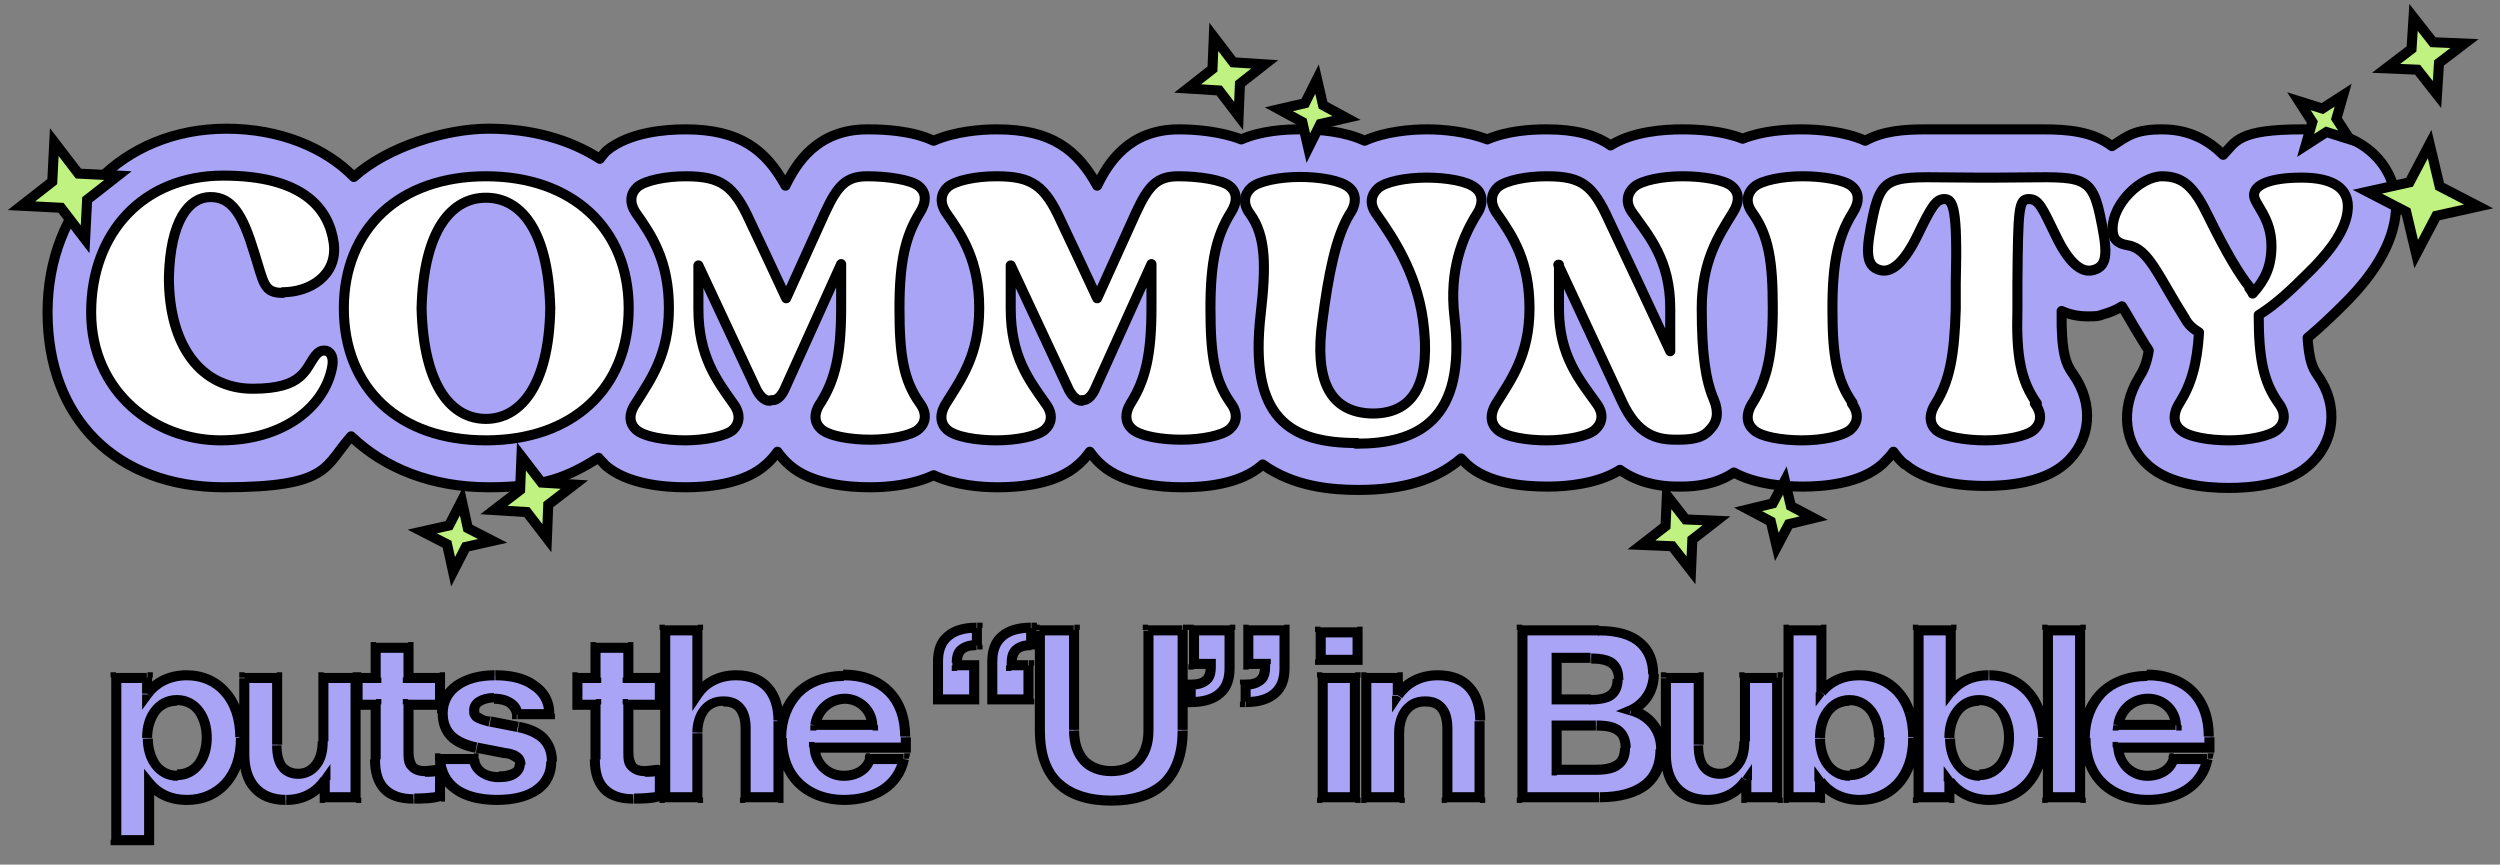
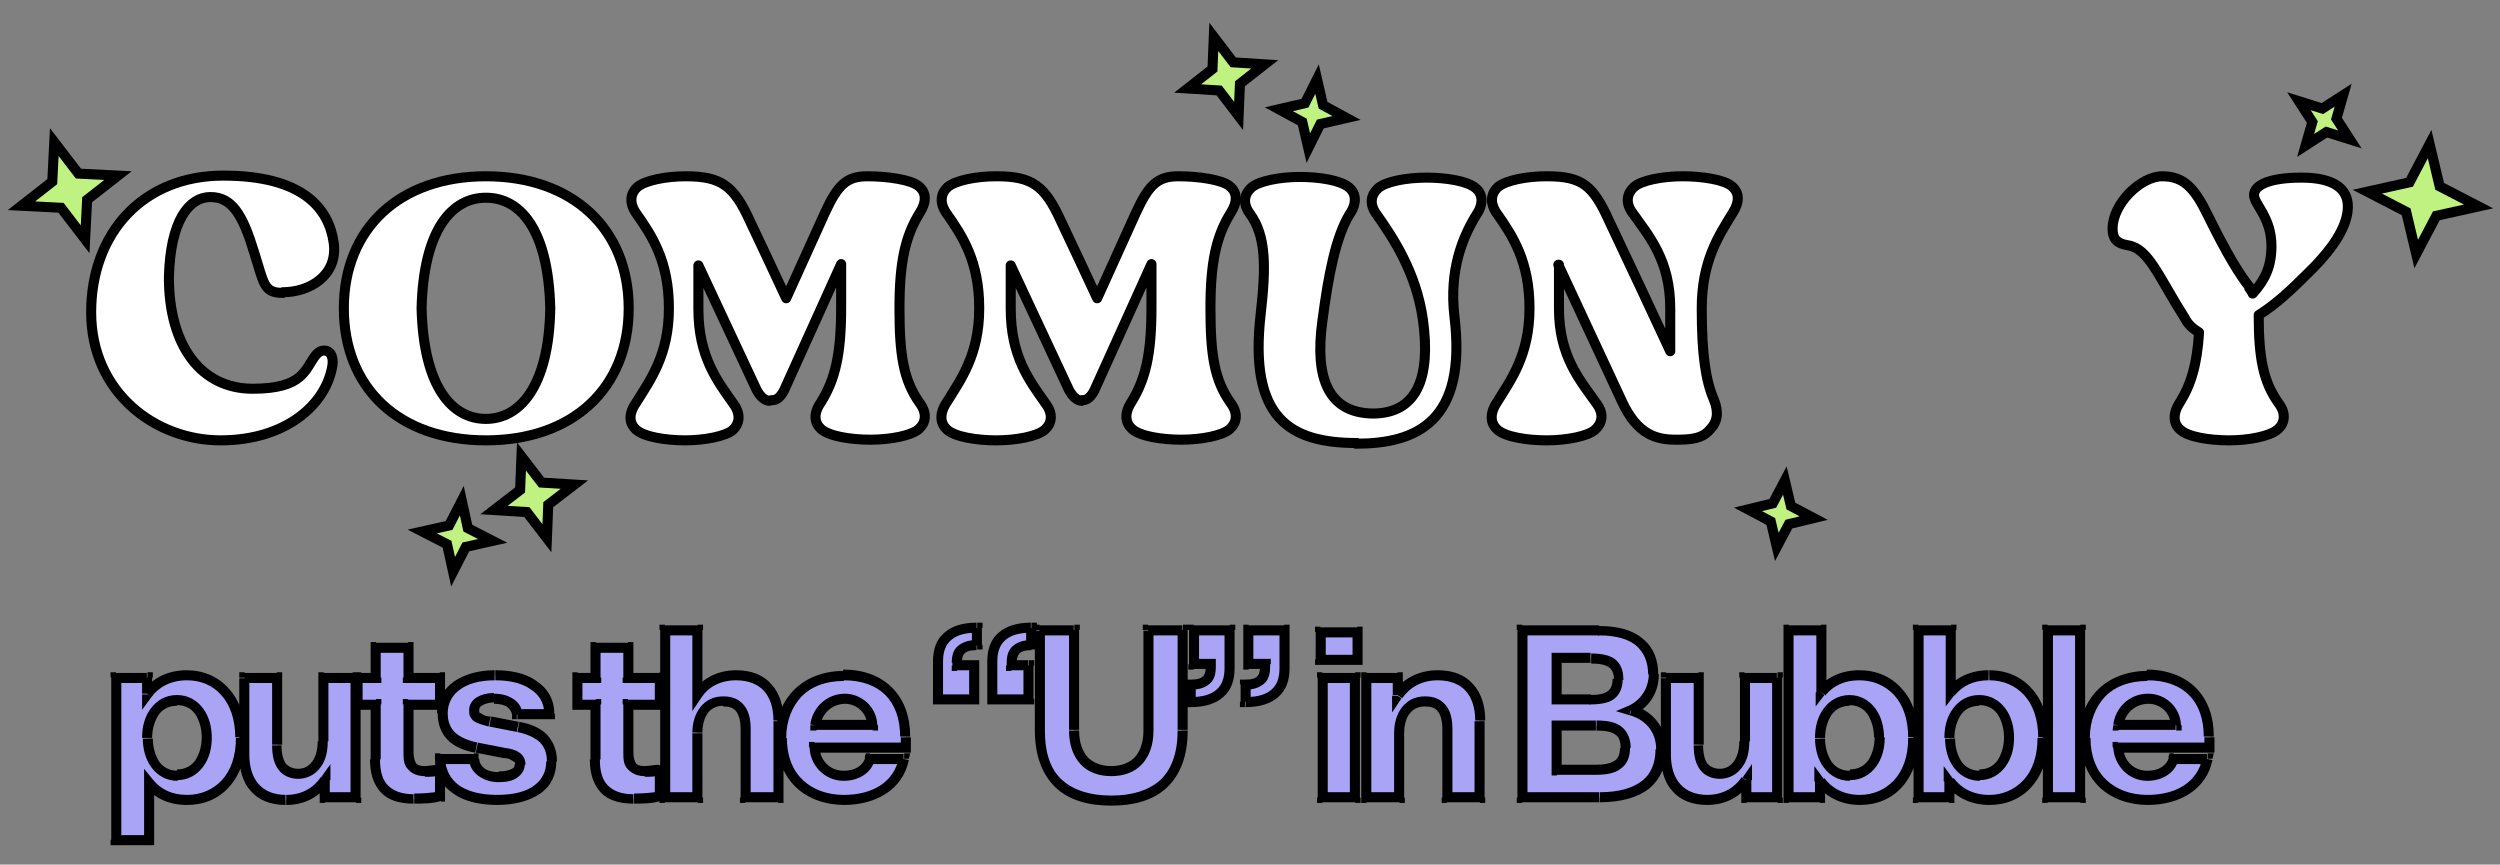
<svg xmlns="http://www.w3.org/2000/svg" viewBox="0 0 373 129" version="1.1" id="Layer_1">
  <rect x="0" y="0" width="373" height="129" fill="#808080" stroke="none" />
  <defs>
    <style>
      .st0 {
        fill: #c0f281;
      }

      .st0, .st1, .st2 {
        stroke: #000;
        stroke-width: 1.5px;
      }

      .st3, .st1 {
        fill: #a9a4f5;
      }

      .st1, .st2 {
        stroke-linecap: round;
        stroke-linejoin: round;
      }

      .st2 {
        fill: #fff;
      }
    </style>
  </defs>
  <path d="M27.9,119.4c-2.4,0-4.4-.9-5.7-2.6v8.5h-4.9v-24.2h4.6v2.4c1.3-1.7,3.3-2.8,5.9-2.8,4.5,0,8,3.4,8,9.3s-3.4,9.3-8,9.3h0ZM26.4,115.7c2.9,0,4.4-2.6,4.4-5.6s-1.5-5.6-4.4-5.6-4.4,2.6-4.4,5.6,1.5,5.6,4.4,5.6ZM48.3,101.1h4.8v17.9h-4.6v-2.6c-1.2,1.7-3.1,3-5.8,3-4.1,0-6.2-2.6-6.2-6.8v-11.4h4.9v10c0,3,1.2,4.3,3.2,4.3s3.7-2.1,3.7-4.9c0,0,0-9.5,0-9.5ZM53.4,105.1v-4h2.7v-4.5h4.8v4.5h4.7v4h-4.7v7.1c0,1.9.6,2.9,2.4,2.9s1.5,0,2.3-.3v4c-1.2.3-2.7.4-3.9.4-3.9,0-5.7-2.1-5.7-5.9v-8.2h-2.7.1ZM66.1,106.4c0-3.5,3.1-5.6,7.8-5.6s8,1.8,8.1,5.8h-4.8c0-1.3-1.3-2.4-3.4-2.4s-3,.7-3,1.8.8,1.4,2.4,1.7l4.1.8c3.2.6,5.1,2.3,5.1,5.1s-2.8,5.8-8.1,5.8-8.4-2.3-8.5-6.1h5c0,1.5,1.3,2.7,3.7,2.7s3.2-.8,3.2-1.9-.8-1.5-2.4-1.8l-4.1-.8c-3.2-.6-5.1-2.3-5.1-5.2h0ZM86.2,105.1v-4h2.7v-4.5h4.8v4.5h4.7v4h-4.7v7.1c0,1.9.6,2.9,2.4,2.9s1.5,0,2.3-.3v4c-1.2.3-2.7.4-3.9.4-3.9,0-5.7-2.1-5.7-5.9v-8.2h-2.7,0ZM111.2,119v-10.2c0-3-1.3-4.1-3.3-4.1s-3.9,2-3.9,4.7v9.6h-4.9v-25h4.9v9.6c1.2-1.8,3.2-2.8,5.7-2.8,4.2,0,6.3,2.6,6.3,6.8v11.4h-4.9.1ZM116.6,110.1c0-5.6,3.6-9.3,9.4-9.3s9.2,3.4,9.2,9.2v1.5h-13.6c0,2.2,1.8,4.2,4.4,4.2s3.5-.9,3.9-2.5h5c-.8,4-4.4,6.1-9,6.1s-9.3-3.3-9.3-9.3h0ZM121.6,108.2h8.6c-.1-2.3-1.9-4-4.1-4s-4.2,1.8-4.5,4ZM148.1,104.3v-5.7c0-3.3,1.9-5,5.8-5v2.6c-2.2,0-3,.9-3,2.7v.4h2.5v5.1h-5.4,0ZM140,104.3v-5.7c0-3.3,1.9-5,5.8-5v2.6c-2.2,0-3,.9-3,2.7v.4h2.5v5.1h-5.4,0ZM165.8,119.4c-6.6,0-10.7-3.3-10.7-10.5v-14.9h5.1v14.9c0,3.9,2.1,6,5.5,6s5.5-2.2,5.5-6v-14.9h5.1v14.9c0,7.2-4.1,10.5-10.7,10.5h.2ZM183.5,94v5.7c0,3.3-1.9,5-5.8,5v-2.6c2.2,0,3-.9,3-2.7v-.4h-2.5v-5.1h5.4,0ZM191.6,94v5.7c0,3.3-1.9,5-5.8,5v-2.6c2.2,0,3-.9,3-2.7v-.4h-2.5v-5.1h5.4,0ZM197.3,101.1h4.9v17.9h-4.9v-17.9ZM197,98.4v-4.1h5.5v4.1h-5.5ZM208.8,119h-4.9v-17.9h4.6v2.6c1.2-1.7,3.2-3,5.9-3,4.2,0,6.3,2.6,6.3,6.8v11.4h-4.9v-10.2c0-3-1.3-4.2-3.3-4.2s-3.9,2-3.9,4.8v9.6h.2ZM227.1,119v-25h11.5c5.5,0,8.1,2.5,8.1,6.5s-1.4,4.5-3.5,5.4c2.5.7,4.5,2.7,4.5,5.9,0,4.6-3.2,7.2-9.1,7.2h-11.5ZM241.5,101.3c0-2.3-1.4-3.1-4.1-3.1h-5.1v6.2h5.1c2.8,0,4.1-.8,4.1-3.1ZM242.5,111.6c0-2.4-1.5-3.3-4.4-3.3h-5.9v6.6h5.9c2.8,0,4.4-.9,4.4-3.3ZM260.3,101.1h4.8v17.9h-4.6v-2.6c-1.2,1.7-3.1,3-5.8,3-4.1,0-6.2-2.6-6.2-6.8v-11.4h4.9v10c0,3,1.2,4.3,3.2,4.3s3.7-2.1,3.7-4.9v-9.5ZM277.4,100.8c4.6,0,8,3.4,8,9.3s-3.5,9.3-8,9.3-4.7-1-5.9-2.8v2.4h-4.6v-25h4.9v9.3c1.3-1.7,3.3-2.6,5.7-2.6h-.1ZM276,104.5c-2.9,0-4.4,2.6-4.4,5.6s1.5,5.6,4.4,5.6,4.4-2.6,4.4-5.6-1.5-5.6-4.4-5.6ZM296.8,100.8c4.6,0,8,3.4,8,9.3s-3.5,9.3-8,9.3-4.7-1-5.9-2.8v2.4h-4.6v-25h4.9v9.3c1.3-1.7,3.3-2.6,5.7-2.6h-.1ZM295.3,104.5c-2.9,0-4.4,2.6-4.4,5.6s1.5,5.6,4.4,5.6,4.4-2.6,4.4-5.6-1.5-5.6-4.4-5.6ZM305.5,94h4.9v25h-4.9v-25ZM311.1,110.1c0-5.6,3.6-9.3,9.4-9.3s9.2,3.4,9.2,9.2v1.5h-13.6c.1,2.2,1.8,4.2,4.4,4.2s3.5-.9,3.9-2.5h5c-.8,4-4.4,6.1-9,6.1s-9.3-3.3-9.3-9.3h0ZM316,108.2h8.6c-.1-2.3-1.9-4-4.1-4s-4.2,1.8-4.5,4Z" class="st3" />
  <path d="M22.2,116.8l.6-.5-1.3-1.6v2.1h.8-.1ZM22.2,125.3v.8h.8v-.8h-.8ZM17.3,125.3h-.8v.8h.8v-.8ZM17.3,101.1v-.8h-.8v.8h.8ZM22,101.1h.8v-.8h-.8v.8ZM22,103.6h-.8v2.3l1.4-1.9-.6-.4ZM27.9,118.6c-2.2,0-3.9-.8-5.1-2.3l-1.2,1c1.5,1.8,3.6,2.8,6.3,2.8,0,0,0-1.5,0-1.5ZM21.5,116.8v8.5h1.5v-8.5h-1.5ZM22.2,124.6h-4.9v1.5h4.9v-1.5ZM18.1,125.3v-24.2h-1.5v24.2h1.5ZM17.3,101.9h4.6v-1.5h-4.6v1.5ZM21.2,101.1v2.4h1.5v-2.4h-1.5ZM22.6,104c1.1-1.5,2.9-2.5,5.3-2.5v-1.5c-2.8,0-5.1,1.1-6.5,3.1,0,0,1.2.9,1.2.9ZM27.9,101.5c2.1,0,3.9.8,5.1,2.2,1.3,1.4,2.1,3.6,2.1,6.3h1.5c0-3.1-.9-5.6-2.5-7.3-1.6-1.8-3.8-2.7-6.3-2.7v1.5h.1ZM35.2,110.1c0,2.8-.8,4.9-2.1,6.3s-3.1,2.2-5.2,2.2v1.5c2.5,0,4.7-.9,6.3-2.7,1.6-1.8,2.5-4.3,2.5-7.3h-1.5ZM26.4,116.4c1.7,0,3-.8,3.9-2s1.3-2.7,1.3-4.4h-1.5c0,1.4-.4,2.6-1,3.5-.6.8-1.5,1.3-2.7,1.3v1.5h0ZM31.6,110.1c0-1.6-.4-3.2-1.3-4.4-.9-1.2-2.2-2-3.9-2v1.5c1.2,0,2.1.5,2.7,1.3.6.9,1,2.1,1,3.5h1.5,0ZM26.4,103.7c-1.7,0-3,.8-3.9,2s-1.3,2.7-1.3,4.4h1.5c0-1.4.4-2.6,1-3.5.6-.8,1.5-1.3,2.7-1.3v-1.5h0ZM21.3,110.1c0,1.6.4,3.2,1.3,4.4.9,1.2,2.2,2,3.9,2v-1.5c-1.2,0-2.1-.5-2.7-1.3-.6-.9-1-2.1-1-3.5h-1.5,0ZM48.3,101.1v-.8h-.8v.8h.8ZM53.1,101.1h.8v-.8h-.8v.8ZM53.1,119v.8h.8v-.8h-.8ZM48.5,119h-.8v.8h.8v-.8ZM48.5,116.4h.8v-2.4l-1.4,2s.6.4.6.4ZM36.5,101.1v-.8h-.8v.8h.8ZM41.3,101.1h.8v-.8h-.8v.8ZM48.3,101.9h4.8v-1.5h-4.8v1.5ZM52.3,101.1v17.9h1.5v-17.9h-1.5ZM53.1,118.2h-4.6v1.5h4.6v-1.5ZM49.2,119v-2.6h-1.5v2.6h1.5ZM47.9,115.9c-1,1.5-2.7,2.7-5.2,2.7v1.5c3,0,5.1-1.4,6.4-3.3l-1.2-.8h0ZM42.7,118.6c-1.9,0-3.2-.6-4.1-1.6-.9-1-1.4-2.5-1.4-4.4h-1.5c0,2.2.5,4.1,1.7,5.4,1.2,1.4,3,2.1,5.2,2.1v-1.5h0ZM37.2,112.6v-11.4h-1.5v11.4h1.5ZM36.5,101.9h4.9v-1.5h-4.9v1.5ZM40.6,101.1v10h1.5v-10h-1.5ZM40.6,111.2c0,1.6.3,2.8,1,3.7.7.9,1.8,1.3,2.9,1.3v-1.5c-.8,0-1.4-.3-1.8-.7-.4-.5-.7-1.4-.7-2.8h-1.5,0ZM44.5,116.2c1.4,0,2.6-.7,3.3-1.7.8-1,1.1-2.4,1.1-3.9h-1.5c0,1.3-.3,2.3-.8,3s-1.2,1.1-2.1,1.1v1.5ZM49,110.6v-9.5h-1.5v9.5h1.5ZM53.4,105.1h-.8v.8h.8v-.8ZM53.4,101.1v-.8h-.8v.8h.8ZM56.1,101.1v.8h.8v-.8h-.8ZM56.1,96.6v-.8h-.8v.8h.8ZM60.9,96.6h.8v-.8h-.8v.8ZM60.9,101.1h-.8v.8h.8v-.8ZM65.6,101.1h.8v-.8h-.8v.8ZM65.6,105.1v.8h.8v-.8h-.8ZM60.9,105.1v-.8h-.8v.8h.8ZM65.6,114.9h.8v-.9l-.9.2v.7h0ZM65.6,118.9l.2.7h.6v-.7s-.8,0-.8,0ZM56.1,105.1h.8v-.8h-.8v.8ZM54.1,105.1v-4h-1.5v4h1.5ZM53.4,101.9h2.7v-1.5h-2.7v1.5ZM56.8,101.1v-4.5h-1.5v4.5h1.5ZM56.1,97.4h4.8v-1.5h-4.8v1.5ZM60.2,96.6v4.5h1.5v-4.5h-1.5ZM60.9,101.9h4.7v-1.5h-4.7s0,1.5,0,1.5ZM64.9,101.1v4h1.5v-4h-1.5ZM65.6,104.4h-4.7v1.5h4.7v-1.5ZM60.2,105.1v7.1h1.5v-7.1h-1.5ZM60.2,112.2c0,1,0,1.9.7,2.6.6.7,1.5,1,2.5,1v-1.5c-.8,0-1.2-.2-1.3-.4-.2-.3-.4-.8-.4-1.7h-1.5ZM63.4,115.9c.8,0,1.7,0,2.4-.3l-.3-1.5c-.7,0-1.5.2-2.1.2v1.5h0ZM64.9,114.9v4h1.5v-4h-1.5ZM65.5,118.1c-1.1.2-2.6.3-3.7.3v1.5c1.2,0,2.8,0,4-.4l-.3-1.5h0ZM61.7,118.5c-1.8,0-3-.5-3.8-1.3s-1.2-2-1.2-3.9h-1.5c0,2,.5,3.7,1.6,4.9,1.1,1.2,2.8,1.7,4.9,1.7v-1.5h0ZM56.8,113.3v-8.2h-1.5v8.2h1.5ZM56.1,104.4h-2.7v1.5h2.7v-1.5ZM82,106.5v.8h.8v-.8h-.8ZM77.1,106.5h-.7v.8h.7v-.8ZM73.2,107.7v-.7h0v.7h0ZM77.2,108.5v.7h0v-.7h0ZM65.7,113.2v-.8h-.8v.8h.8ZM70.7,113.2h.7v-.8h-.7v.8ZM75.2,112.3v-.7h0v.7h0ZM71.2,111.6v.7h0v-.7h0ZM66.8,106.4c0-1.5.7-2.7,1.8-3.5,1.2-.9,3-1.4,5.2-1.4v-1.5c-2.4,0-4.5.6-6.1,1.7-1.5,1.1-2.5,2.7-2.5,4.7h1.6ZM73.9,101.5c2.1,0,3.9.4,5.2,1.3,1.3.8,2.1,2,2.1,3.7h1.5c0-2.3-1.1-3.9-2.8-5-1.6-1.1-3.8-1.5-6-1.5,0,0,0,1.5,0,1.5ZM82,105.8h-4.8v1.5h4.8v-1.5ZM77.9,106.5c0-.9-.5-1.7-1.3-2.2-.7-.5-1.7-.8-2.9-.8v1.5c.9,0,1.6.2,2,.5s.6.7.7,1.1h1.5ZM73.7,103.4c-1,0-1.8.2-2.5.6s-1.2,1.1-1.2,1.9h1.5c0-.2,0-.4.5-.7.4-.2,1-.4,1.7-.4v-1.5h0ZM70,106c0,.4,0,.7.2,1s.4.6.7.7c.5.3,1.3.5,2,.7l.3-1.5c-.8,0-1.2-.3-1.5-.5,0,0-.2,0-.2-.2v-.3h-1.5ZM73,108.4l4.1.8.3-1.5-4.1-.8-.3,1.5ZM77.1,109.2c1.5.3,2.6.8,3.4,1.5.7.7,1.1,1.6,1.1,2.9h1.5c0-1.6-.5-2.9-1.5-4-1-1-2.4-1.6-4.1-1.9l-.3,1.5h0ZM81.5,113.6c0,1.5-.6,2.7-1.8,3.6-1.2.9-3,1.4-5.6,1.4v1.5c2.7,0,4.9-.6,6.5-1.7s2.4-2.8,2.4-4.8h-1.5ZM74.2,118.6c-2.7,0-4.6-.6-5.8-1.5-1.2-.9-1.9-2.2-2-3.9h-1.5c0,2.2.9,3.9,2.6,5.1,1.6,1.2,3.9,1.8,6.7,1.8,0,0,0-1.5,0-1.5ZM65.7,114h5v-1.5h-5v1.5ZM70,113.3c0,.9.5,1.8,1.3,2.4s1.8,1,3.1,1v-1.5c-1.1,0-1.8-.3-2.2-.6-.4-.4-.7-.8-.7-1.4h-1.5ZM74.4,116.7c1.2,0,2.1-.2,2.8-.7.7-.5,1.1-1.2,1.1-2h-1.5c0,.2,0,.5-.4.7-.4.2-1,.4-2,.4v1.5h0ZM78.4,114.1c0-.8-.3-1.4-.9-1.8-.5-.4-1.3-.6-2.1-.7l-.3,1.5c.8,0,1.2.3,1.5.5.2,0,.3.3.3.5h1.5ZM75.4,111.6l-4.1-.8-.3,1.5,4.1.8.3-1.5ZM71.3,110.8c-1.5-.3-2.6-.8-3.4-1.5-.7-.7-1.1-1.6-1.1-2.9h-1.5c0,1.6.5,3,1.5,4s2.4,1.6,4.1,1.9l.3-1.5h0ZM86.2,105.1h-.8v.8h.8v-.8ZM86.2,101.1v-.8h-.8v.8h.8ZM88.9,101.1v.8h.8v-.8h-.8ZM88.9,96.6v-.8h-.8v.8h.8ZM93.7,96.6h.8v-.8h-.8v.8ZM93.7,101.1h-.8v.8h.8v-.8ZM98.4,101.1h.8v-.8h-.8v.8ZM98.4,105.1v.8h.8v-.8h-.8ZM93.7,105.1v-.8h-.8v.8h.8ZM98.4,114.9h.8v-.9l-.9.2v.7h0ZM98.4,118.9l.2.7h.6v-.7s-.8,0-.8,0ZM88.9,105.1h.8v-.8h-.8v.8ZM86.9,105.1v-4h-1.5v4h1.5ZM86.2,101.9h2.7v-1.5h-2.7v1.5ZM89.6,101.1v-4.5h-1.5v4.5h1.5ZM88.9,97.4h4.8v-1.5h-4.8v1.5ZM93,96.6v4.5h1.5v-4.5h-1.5ZM93.7,101.9h4.7v-1.5h-4.7v1.5ZM97.7,101.1v4h1.5v-4h-1.5ZM98.4,104.4h-4.7v1.5h4.7v-1.5ZM93,105.1v7.1h1.5v-7.1h-1.5ZM93,112.2c0,1,0,1.9.7,2.6s1.5,1,2.5,1v-1.5c-.8,0-1.2-.2-1.3-.4-.2-.3-.4-.8-.4-1.7,0,0-1.5,0-1.5,0ZM96.2,115.9c.8,0,1.7,0,2.4-.3l-.3-1.5c-.7,0-1.5.2-2.1.2v1.5h0ZM97.7,114.9v4h1.5v-4h-1.5ZM98.3,118.1c-1.1.2-2.6.3-3.7.3v1.5c1.2,0,2.8,0,4-.4l-.3-1.5h0ZM94.5,118.5c-1.8,0-3-.5-3.8-1.3s-1.2-2-1.2-3.9h-1.5c0,2,.5,3.7,1.6,4.9,1.1,1.2,2.8,1.7,4.9,1.7v-1.5h0ZM89.6,113.3v-8.2h-1.5v8.2h1.5ZM88.9,104.4h-2.7v1.5h2.7v-1.5ZM111.2,119h-.8v.8h.8v-.8ZM104.1,119v.8h.8v-.8h-.8ZM99.2,119h-.8v.8h.8v-.8ZM99.2,94v-.8h-.8v.8h.8ZM104.1,94h.8v-.8h-.8v.8ZM104.1,103.6h-.8v2.5l1.4-2.1-.6-.4ZM116.1,119v.8h.8v-.8h-.8ZM112,119v-10.2h-1.5v10.2h1.5ZM112,108.8c0-1.6-.3-2.8-1.1-3.7-.8-.9-1.8-1.2-3-1.2v1.5c.9,0,1.5.2,1.9.7s.7,1.3.7,2.7h1.5ZM107.9,103.9c-1.5,0-2.6.6-3.4,1.6s-1.2,2.4-1.2,3.8h1.5c0-1.2.3-2.2.8-2.9.5-.7,1.3-1.1,2.3-1.1v-1.5h0ZM103.3,109.4v9.6h1.5v-9.6h-1.5ZM104.1,118.2h-4.9v1.5h4.9v-1.5ZM100,119v-25h-1.5v25h1.5ZM99.2,94.8h4.9v-1.5h-4.9v1.5ZM103.3,94v9.6h1.5v-9.6h-1.5ZM104.7,104c1-1.5,2.8-2.5,5.1-2.5v-1.5c-2.7,0-5,1.2-6.4,3.2l1.3.8ZM109.8,101.5c1.9,0,3.3.6,4.2,1.6.9,1,1.4,2.5,1.4,4.4h1.5c0-2.2-.6-4.1-1.8-5.4-1.2-1.4-3-2.1-5.3-2.1,0,0,0,1.5,0,1.5ZM115.4,107.6v11.4h1.5v-11.4h-1.5ZM116.1,118.2h-4.9v1.5h4.9v-1.5ZM135.1,111.5v.8h.8v-.8h-.8ZM121.5,111.5v-.8h-.8v.8h.8ZM129.8,113.2v-.8h-.6l-.2.6.7.2h.1ZM134.9,113.2h.7c0,0,.2-.8.2-.8h-.9v.8ZM121.6,108.2h-.7c0,0,0,.8,0,.8h.9v-.8h-.1ZM130.2,108.2v.8h.8v-.8h-.8ZM117.3,110.1c0-2.6.9-4.7,2.3-6.2,1.5-1.5,3.6-2.3,6.3-2.3v-1.5c-3,0-5.6,1-7.4,2.8s-2.8,4.3-2.8,7.3h1.6ZM125.9,101.5c2.7,0,4.8.8,6.2,2.2,1.4,1.4,2.2,3.5,2.2,6.2h1.5c0-3-.9-5.5-2.7-7.3s-4.3-2.7-7.3-2.7v1.5h0ZM134.4,110v1.5h1.5v-1.5h-1.5ZM135.1,110.8h-13.6v1.5h13.6v-1.5ZM120.8,111.5c0,2.5,2.1,5,5.1,5v-1.5c-2.2,0-3.6-1.7-3.6-3.5h-1.5ZM125.9,116.5c2.1,0,4.1-1.1,4.6-3.1l-1.4-.4c-.3,1.2-1.5,2-3.2,2,0,0,0,1.5,0,1.5ZM129.8,114h5v-1.5h-5v1.5ZM134.1,113.1c-.7,3.5-3.8,5.5-8.2,5.5v1.5c4.8,0,8.8-2.3,9.7-6.7l-1.5-.3ZM125.9,118.6c-2.5,0-4.6-.8-6.1-2.2-1.5-1.4-2.4-3.5-2.4-6.3h-1.5c0,3.2,1.1,5.7,2.9,7.4,1.8,1.7,4.4,2.6,7.2,2.6v-1.5h0ZM121.6,108.9h8.6v-1.5h-8.6v1.5ZM130.9,108.2c-.1-2.7-2.3-4.7-4.9-4.7v1.5c1.8,0,3.3,1.3,3.4,3.2h1.5ZM126.1,103.5c-2.9,0-4.9,2.2-5.2,4.6l1.5.2c.2-1.8,1.7-3.3,3.8-3.3v-1.5h-.1ZM148.1,104.3h-.8v.8h.8v-.8ZM153.9,93.7h.8v-.8h-.8v.8ZM153.9,96.2v.7h.8v-.7h-.8ZM150.9,99.3h-.8v.8h.8v-.8ZM153.5,99.3h.8v-.8h-.8v.8ZM153.5,104.3v.8h.8v-.8h-.8ZM140,104.3h-.8v.8h.8v-.8ZM145.8,93.7h.8v-.8h-.8v.8ZM145.8,96.2v.7h.8v-.7h-.8ZM142.8,99.3h-.8v.8h.8v-.8ZM145.3,99.3h.8v-.8h-.8v.8ZM145.3,104.3v.8h.8v-.8h-.8ZM148.8,104.3v-5.7h-1.5v5.7h1.5ZM148.8,98.7c0-1.5.4-2.5,1.2-3.2s2-1.1,3.8-1.1v-1.5c-2,0-3.7.5-4.8,1.5-1.2,1-1.7,2.5-1.7,4.3,0,0,1.5,0,1.5,0ZM153.1,93.7v2.6h1.5v-2.6h-1.5ZM153.9,95.5c-1.2,0-2.1.3-2.8.9s-.9,1.5-.9,2.5h1.5c0-.8.2-1.2.4-1.4.3-.3.8-.5,1.8-.5v-1.5ZM150.2,98.9v.4h1.5v-.4h-1.5ZM150.9,100h2.5v-1.5h-2.5v1.5ZM152.7,99.3v5.1h1.5v-5.1h-1.5ZM153.5,103.6h-5.4v1.5h5.4v-1.5ZM140.7,104.3v-5.7h-1.5v5.7h1.5ZM140.7,98.7c0-1.5.4-2.5,1.2-3.2s2-1.1,3.8-1.1v-1.5c-2,0-3.7.5-4.8,1.5-1.2,1-1.7,2.5-1.7,4.3,0,0,1.5,0,1.5,0ZM145,93.7v2.6h1.5v-2.6h-1.5ZM145.7,95.5c-1.2,0-2.1.3-2.8.9s-.9,1.5-.9,2.5h1.5c0-.8.2-1.2.4-1.4.3-.3.8-.5,1.8-.5v-1.5ZM142.1,98.9v.4h1.5v-.4h-1.5ZM142.8,100h2.5v-1.5h-2.5v1.5ZM144.6,99.3v5.1h1.5v-5.1h-1.5ZM145.3,103.6h-5.4v1.5h5.4v-1.5ZM155.1,94v-.8h-.8v.8h.8ZM160.3,94h.8v-.8h-.8v.8ZM171.3,94v-.8h-.8v.8h.8ZM176.5,94h.8v-.8h-.8v.8ZM165.8,118.7c-3.2,0-5.6-.8-7.3-2.3s-2.6-3.9-2.6-7.4h-1.5c0,3.7,1.1,6.6,3.1,8.5s4.9,2.7,8.3,2.7c0,0,0-1.5,0-1.5ZM155.9,109v-14.9h-1.5v14.9h1.5ZM155.1,94.8h5.1v-1.5h-5.1v1.5ZM159.5,94v14.9h1.5v-14.9h-1.5ZM159.5,109c0,2.1.6,3.8,1.7,5,1.1,1.2,2.7,1.8,4.6,1.8v-1.5c-1.5,0-2.7-.5-3.5-1.3-.8-.9-1.3-2.2-1.3-4h-1.5ZM165.8,115.8c1.9,0,3.5-.6,4.6-1.8,1.1-1.2,1.7-2.9,1.7-5h-1.5c0,1.8-.5,3.1-1.3,4-.8.8-2,1.3-3.5,1.3v1.5ZM172.1,109v-14.9h-1.5v14.9h1.5ZM171.3,94.8h5.1v-1.5h-5.1v1.5ZM175.7,94v14.9h1.5v-14.9h-1.5ZM175.7,109c0,3.5-1,5.9-2.6,7.4-1.7,1.5-4.1,2.3-7.3,2.3v1.5c3.4,0,6.3-.8,8.3-2.7,2-1.9,3.1-4.7,3.1-8.5,0,0-1.5,0-1.5,0ZM183.5,94h.8v-.8h-.8v.8ZM177.7,104.7h-.8v.8h.8v-.8ZM177.7,102.2v-.8h-.8v.7h.8ZM180.6,99.1h.8v-.8h-.8v.8ZM178.1,99.1h-.8v.8h.8v-.8ZM178.1,94v-.8h-.8v.8h.8ZM191.6,94h.8v-.8h-.8v.8ZM185.8,104.7h-.8v.8h.8v-.8ZM185.8,102.2v-.8h-.8v.7h.8ZM188.8,99.1h.8v-.8h-.8v.8ZM186.3,99.1h-.8v.8h.8v-.8ZM186.3,94v-.8h-.8v.8h.8ZM182.7,94v5.7h1.5v-5.7h-1.5ZM182.7,99.7c0,1.5-.4,2.5-1.2,3.2s-2,1.1-3.8,1.1v1.5c2,0,3.7-.5,4.8-1.5,1.2-1,1.7-2.5,1.7-4.3,0,0-1.5,0-1.5,0ZM178.4,104.7v-2.6h-1.5v2.6h1.5ZM177.7,102.9c1.2,0,2.1-.3,2.8-.9s.9-1.5.9-2.5h-1.5c0,.8-.2,1.2-.4,1.4-.3.3-.8.5-1.8.5v1.5ZM181.4,99.5v-.4h-1.5v.4h1.5ZM180.6,98.3h-2.5v1.5h2.5v-1.5ZM178.9,99.1v-5.1h-1.5v5.1h1.5ZM178.1,94.8h5.4v-1.5h-5.4v1.5ZM190.9,94v5.7h1.5v-5.7h-1.5ZM190.9,99.7c0,1.5-.4,2.5-1.2,3.2s-2,1.1-3.8,1.1v1.5c2,0,3.7-.5,4.8-1.5,1.2-1,1.7-2.5,1.7-4.3,0,0-1.5,0-1.5,0ZM186.6,104.7v-2.6h-1.5v2.6h1.5ZM185.8,102.9c1.2,0,2.1-.3,2.8-.9s.9-1.5.9-2.5h-1.5c0,.8-.2,1.2-.4,1.4-.3.3-.8.5-1.8.5v1.5ZM189.5,99.5v-.4h-1.5v.4h1.5ZM188.8,98.3h-2.5v1.5h2.5v-1.5ZM187,99.1v-5.1h-1.5v5.1h1.5ZM186.3,94.8h5.4v-1.5h-5.4v1.5ZM197.3,101.1v-.8h-.8v.8h.8ZM202.2,101.1h.8v-.8h-.8v.8ZM202.2,119v.8h.8v-.8h-.8ZM197.3,119h-.8v.8h.8v-.8ZM197,98.4h-.8v.8h.8v-.8ZM197,94.3v-.8h-.8v.8h.8ZM202.5,94.3h.8v-.8h-.8v.8ZM202.5,98.4v.8h.8v-.8h-.8ZM197.3,101.9h4.9v-1.5h-4.9v1.5ZM201.4,101.1v17.9h1.5v-17.9h-1.5ZM202.2,118.2h-4.9v1.5h4.9v-1.5ZM198.1,119v-17.9h-1.5v17.9h1.5ZM197.8,98.4v-4.1h-1.5v4.1h1.5ZM197,95.1h5.5v-1.5h-5.5v1.5ZM201.8,94.3v4.1h1.5v-4.1h-1.5ZM202.5,97.7h-5.5v1.5h5.5v-1.5ZM208.8,119v.8h.8v-.8h-.8ZM203.9,119h-.8v.8h.8v-.8ZM203.9,101.1v-.8h-.8v.8h.8ZM208.5,101.1h.8v-.8h-.8v.8ZM208.5,103.8h-.8v2.5l1.4-2.1-.6-.4h0ZM220.8,119v.8h.8v-.8h-.8ZM215.9,119h-.8v.8h.8v-.8ZM208.8,118.2h-4.9v1.5h4.9v-1.5ZM204.6,119v-17.9h-1.5v17.9h1.5ZM203.9,101.9h4.6v-1.5h-4.6v1.5ZM207.8,101.1v2.6h1.5v-2.6h-1.5ZM209.2,104.2c1-1.5,2.8-2.7,5.3-2.7v-1.5c-3,0-5.3,1.4-6.6,3.3l1.2.8h.1ZM214.5,101.5c1.9,0,3.3.6,4.2,1.6s1.4,2.5,1.4,4.4h1.5c0-2.2-.6-4.1-1.8-5.4-1.2-1.4-3-2.1-5.3-2.1v1.5h0ZM220,107.6v11.4h1.5v-11.4h-1.5ZM220.8,118.2h-4.9v1.5h4.9v-1.5ZM216.7,119v-10.2h-1.5v10.2h1.5ZM216.7,108.8c0-1.6-.3-2.8-1.1-3.7-.8-.9-1.8-1.2-3-1.2v1.5c.9,0,1.5.2,1.9.7s.7,1.3.7,2.7h1.5ZM212.6,103.9c-1.5,0-2.6.6-3.4,1.6-.8,1-1.2,2.4-1.2,3.9h1.5c0-1.2.3-2.3.8-2.9.5-.7,1.3-1.1,2.3-1.1v-1.5h0ZM208,109.4v9.6h1.5v-9.6h-1.5ZM227.1,119h-.8v.8h.8v-.8ZM227.1,94v-.8h-.8v.8h.8ZM243.3,106l-.3-.7-1.9.8,2,.6s.2-.7.2-.7ZM232.3,98.2v-.8h-.8v.8h.8ZM232.3,104.3h-.8v.8h.8v-.8ZM232.3,108.3v-.8h-.8v.8h.8ZM232.3,114.9h-.8v.8h.8v-.8ZM227.9,119v-25h-1.5v25h1.5ZM227.1,94.8h11.5v-1.5h-11.5v1.5ZM238.6,94.8c2.6,0,4.5.6,5.6,1.6s1.7,2.4,1.7,4.2h1.5c0-2.2-.7-4-2.3-5.3-1.5-1.3-3.7-1.9-6.6-1.9v1.5h.1ZM246,100.5c0,2.3-1.3,4-3,4.8l.6,1.4c2.3-1,3.9-3.2,3.9-6.1h-1.5ZM243.1,106.7c2.2.6,4,2.3,4,5.1h1.5c0-3.6-2.3-5.8-5-6.6l-.4,1.4h-.1ZM247,111.8c0,2.1-.7,3.7-2,4.7-1.4,1.1-3.5,1.7-6.3,1.7v1.5c3.1,0,5.6-.7,7.3-2,1.7-1.4,2.6-3.4,2.6-5.9h-1.6ZM238.6,118.2h-11.5v1.5h11.5v-1.5ZM242.2,101.3c0-1.3-.4-2.3-1.3-3-.9-.6-2.1-.8-3.5-.8v1.5c1.3,0,2.2.2,2.7.6.4.3.7.8.7,1.8h1.5,0ZM237.3,97.4h-5.1v1.5h5.1v-1.5ZM231.5,98.2v6.2h1.5v-6.2h-1.5ZM232.3,105.1h5.1v-1.5h-5.1v1.5ZM237.3,105.1c1.4,0,2.7-.2,3.5-.8.9-.7,1.3-1.7,1.3-3h-1.5c0,1-.3,1.5-.7,1.8-.5.4-1.3.6-2.7.6v1.5h0ZM243.3,111.6c0-1.4-.5-2.5-1.4-3.2s-2.2-.9-3.7-.9v1.5c1.4,0,2.3.2,2.8.6.5.3.8.9.8,2h1.5,0ZM238.1,107.5h-5.9v1.5h5.9v-1.5ZM231.5,108.3v6.6h1.5v-6.6h-1.5ZM232.3,115.6h5.9v-1.5h-5.9v1.5ZM238.1,115.6c1.5,0,2.8-.2,3.7-.9,1-.7,1.4-1.8,1.4-3.1h-1.5c0,1-.3,1.6-.8,1.9-.6.4-1.5.6-2.8.6v1.5h0ZM260.3,101.1v-.8h-.8v.8h.8ZM265.2,101.1h.8v-.8h-.8v.8ZM265.2,119v.8h.8v-.8h-.8ZM260.6,119h-.8v.8h.8v-.8ZM260.6,116.4h.8v-2.4l-1.4,2,.6.4ZM248.6,101.1v-.8h-.8v.8h.8ZM253.4,101.1h.8v-.8h-.8v.8ZM260.3,101.9h4.8v-1.5h-4.8v1.5ZM264.4,101.1v17.9h1.5v-17.9h-1.5ZM265.2,118.2h-4.6v1.5h4.6v-1.5ZM261.3,119v-2.6h-1.5v2.6h1.5ZM259.9,115.9c-1,1.5-2.7,2.7-5.2,2.7v1.5c3,0,5.1-1.4,6.4-3.3l-1.2-.8h0ZM254.8,118.6c-1.9,0-3.2-.6-4.1-1.6-.9-1-1.4-2.5-1.4-4.4h-1.5c0,2.2.5,4.1,1.7,5.4,1.2,1.4,3,2.1,5.2,2.1v-1.5h.1ZM249.3,112.6v-11.4h-1.5v11.4h1.5ZM248.6,101.9h4.9v-1.5h-4.9v1.5ZM252.7,101.1v10h1.5v-10h-1.5ZM252.7,111.2c0,1.6.3,2.8,1,3.7.7.9,1.8,1.3,2.9,1.3v-1.5c-.8,0-1.4-.3-1.8-.7-.4-.5-.7-1.4-.7-2.8h-1.5,0ZM256.6,116.2c1.4,0,2.6-.7,3.3-1.7.8-1,1.1-2.4,1.1-3.9h-1.5c0,1.3-.3,2.3-.8,3s-1.2,1.1-2.1,1.1v1.5ZM261.1,110.6v-9.5h-1.5v9.5h1.5ZM271.5,116.6l.6-.4-1.4-1.9v2.3h.8ZM271.5,119v.8h.8v-.8h-.8ZM266.9,119h-.8v.8h.8v-.8ZM266.9,94v-.8h-.8v.8h.8ZM271.7,94h.8v-.8h-.8v.8ZM271.7,103.3h-.8v2.1l1.3-1.7-.6-.5h.1ZM277.4,101.5c2.1,0,3.9.8,5.2,2.2,1.3,1.4,2.1,3.6,2.1,6.3h1.5c0-3.1-.9-5.6-2.5-7.3-1.6-1.8-3.8-2.7-6.3-2.7v1.5h0ZM284.7,110.1c0,2.8-.8,4.9-2.1,6.3-1.3,1.4-3.1,2.2-5.1,2.2v1.5c2.5,0,4.7-.9,6.3-2.7,1.6-1.8,2.5-4.3,2.5-7.3h-1.6ZM277.5,118.6c-2.4,0-4.2-1-5.3-2.5l-1.2.9c1.4,1.9,3.7,3.1,6.5,3.1v-1.5ZM270.8,116.6v2.4h1.5v-2.4h-1.5ZM271.5,118.2h-4.6v1.5h4.6v-1.5ZM267.6,119v-25h-1.5v25h1.5ZM266.9,94.8h4.9v-1.5h-4.9v1.5ZM271,94v9.3h1.5v-9.3h-1.5ZM272.3,103.8c1.2-1.5,2.9-2.3,5.1-2.3v-1.5c-2.6,0-4.8,1-6.3,2.8l1.2.9h0ZM276,103.7c-1.7,0-3,.8-3.9,2s-1.3,2.7-1.3,4.4h1.5c0-1.4.4-2.6,1-3.5.6-.8,1.5-1.3,2.7-1.3v-1.5h0ZM270.8,110.1c0,1.6.4,3.2,1.3,4.4.9,1.2,2.2,2,3.9,2v-1.5c-1.2,0-2.1-.5-2.7-1.3-.6-.9-1-2.1-1-3.5h-1.5,0ZM276,116.4c1.7,0,3-.8,3.9-2s1.3-2.7,1.3-4.4h-1.5c0,1.4-.4,2.6-1,3.5-.6.8-1.5,1.3-2.7,1.3v1.5h0ZM281.1,110.1c0-1.6-.4-3.2-1.3-4.4-.9-1.2-2.2-2-3.9-2v1.5c1.2,0,2.1.5,2.7,1.3.6.9,1,2.1,1,3.5h1.5,0ZM290.8,116.6l.6-.4-1.4-1.9v2.3h.8ZM290.8,119v.8h.8v-.8h-.8ZM286.2,119h-.8v.8h.8v-.8ZM286.2,94v-.8h-.8v.8h.8ZM291.1,94h.8v-.8h-.8v.8ZM291.1,103.3h-.8v2.1l1.3-1.7-.6-.5h.1ZM296.8,101.5c2.1,0,3.9.8,5.2,2.2,1.3,1.4,2.1,3.6,2.1,6.3h1.5c0-3.1-.9-5.6-2.5-7.3-1.6-1.8-3.8-2.7-6.3-2.7v1.5h0ZM304,110.1c0,2.8-.8,4.9-2.1,6.3-1.3,1.4-3.1,2.2-5.1,2.2v1.5c2.5,0,4.7-.9,6.3-2.7,1.6-1.8,2.5-4.3,2.5-7.3h-1.6ZM296.8,118.6c-2.4,0-4.2-1-5.3-2.5l-1.2.9c1.4,1.9,3.7,3.1,6.5,3.1v-1.5ZM290.1,116.6v2.4h1.5v-2.4h-1.5ZM290.8,118.2h-4.6v1.5h4.6v-1.5ZM287,119v-25h-1.5v25h1.5ZM286.2,94.8h4.9v-1.5h-4.9v1.5ZM290.3,94v9.3h1.5v-9.3h-1.5ZM291.6,103.8c1.2-1.5,2.9-2.3,5.1-2.3v-1.5c-2.6,0-4.8,1-6.3,2.8l1.2.9h0ZM295.3,103.7c-1.7,0-3,.8-3.9,2s-1.3,2.7-1.3,4.4h1.5c0-1.4.4-2.6,1-3.5.6-.8,1.5-1.3,2.7-1.3v-1.5h0ZM290.2,110.1c0,1.6.4,3.2,1.3,4.4.9,1.2,2.2,2,3.9,2v-1.5c-1.2,0-2.1-.5-2.7-1.3-.6-.9-1-2.1-1-3.5h-1.5,0ZM295.3,116.4c1.7,0,3-.8,3.9-2s1.3-2.7,1.3-4.4h-1.5c0,1.4-.4,2.6-1,3.5-.6.8-1.5,1.3-2.7,1.3v1.5h0ZM300.5,110.1c0-1.6-.4-3.2-1.3-4.4-.9-1.2-2.2-2-3.9-2v1.5c1.2,0,2.1.5,2.7,1.3.6.9,1,2.1,1,3.5h1.5,0ZM305.5,94v-.8h-.8v.8h.8ZM310.4,94h.8v-.8h-.8v.8ZM310.4,119v.8h.8v-.8h-.8ZM305.5,119h-.8v.8h.8v-.8ZM305.5,94.8h4.9v-1.5h-4.9v1.5ZM309.6,94v25h1.5v-25h-1.5ZM310.4,118.2h-4.9v1.5h4.9v-1.5ZM306.3,119v-25h-1.5v25h1.5ZM329.6,111.5v.8h.8v-.8h-.8ZM316,111.5v-.8h-.8v.8h.8ZM324.3,113.2v-.8h-.6l-.2.6.7.2h.1ZM329.4,113.2h.7c0,0,.2-.8.2-.8h-.9v.8h0ZM316,108.2h-.7c0,0-.1.8-.1.8h.9v-.8h0ZM324.7,108.2v.8h.8v-.8h-.8ZM311.8,110.1c0-2.6.9-4.7,2.3-6.2,1.5-1.5,3.6-2.3,6.3-2.3v-1.5c-3,0-5.6,1-7.4,2.8s-2.8,4.3-2.8,7.3h1.6ZM320.4,101.5c2.7,0,4.8.8,6.2,2.2,1.4,1.4,2.2,3.5,2.2,6.2h1.5c0-3-.9-5.5-2.7-7.3-1.7-1.7-4.3-2.7-7.3-2.7v1.5h0ZM328.9,110v1.5h1.5v-1.5h-1.5ZM329.6,110.8h-13.6v1.5h13.6v-1.5ZM315.3,111.5c.1,2.5,2.1,5,5.1,5v-1.5c-2.2,0-3.6-1.7-3.6-3.5h-1.5ZM320.4,116.5c2.1,0,4.1-1.1,4.6-3.1l-1.4-.4c-.3,1.2-1.5,2-3.2,2v1.5ZM324.3,114h5v-1.5h-5v1.5ZM328.6,113.1c-.7,3.5-3.8,5.5-8.2,5.5v1.5c4.8,0,8.8-2.3,9.7-6.7l-1.5-.3ZM320.4,118.6c-2.5,0-4.6-.8-6.1-2.2-1.5-1.4-2.4-3.5-2.4-6.3h-1.5c0,3.2,1.1,5.7,2.9,7.4,1.8,1.7,4.4,2.6,7.2,2.6v-1.5h-.1ZM316,108.9h8.6v-1.5h-8.6v1.5ZM325.4,108.2c-.1-2.7-2.3-4.7-4.9-4.7v1.5c1.8,0,3.3,1.3,3.4,3.2h1.5ZM320.5,103.5c-2.9,0-4.9,2.2-5.2,4.6l1.5.2c.2-1.8,1.7-3.3,3.8-3.3v-1.5h0Z" />
  <g>
-     <path d="M357.5,30.7c0-5.5-4.4-11.4-14-11.4s-9.9,1.8-11.8,3.8c-2.1-2.1-5-3.8-9.1-3.8s-5.2,1-7.5,2.5c-2.9-2.2-6.6-2.5-10.3-2.5s-1.8,0-2.8,0h-14.6c-3.2,0-6.4.2-9.1,1.7-3.1-1.4-7.1-1.7-9.5-1.7h-.1c-2.2,0-5.7.2-8.7,1.4-3-1.2-6.7-1.4-8.9-1.4h-.1c-2.7,0-7.4.3-10.7,2.4-2.3-1.6-5.3-2.4-9.5-2.4h-.1c-2.2,0-5.8.2-8.8,1.5-3.1-1.2-6.7-1.5-8.9-1.5h-.1c-2.3,0-6.2.3-9.3,1.7-3-1.4-6.7-1.7-9.6-1.7h-.1c-2.2,0-5.7.2-8.7,1.5-3.1-1.2-6.9-1.5-9.2-1.5h-.1c-7.5,0-10.6,5.1-12.2,8.4-2.9-5.3-6.8-8.4-14.9-8.4h-.1c-2.3,0-6.2.3-9.4,1.7-3.2-1.5-7.3-1.7-9.8-1.7h-.1c-7.5,0-10.6,5.1-12.2,8.4-2.9-5.3-6.8-8.4-14.9-8.4h0c-3,0-8.4.4-11.8,3.2h0c-.4.4-.7.8-1,1.2-4.5-2.9-10.2-4.5-16.6-4.5s-15.1,2.7-20.1,7.2c-4.3-4.4-11.1-7.2-19-7.2-15.5,0-26.7,11.5-26.7,27.4s10.3,26.1,26.3,26.1,15-3.2,19-7.6c5,4.8,12.1,7.6,20.5,7.6s11.9-1.6,16.4-4.4c.3.4.7.7,1,1.1,3.3,2.9,8.9,3.3,12,3.3h0c3.1,0,8.7-.4,12-3.4.7-.6,1.2-1.2,1.7-1.9.5.7,1.1,1.4,1.8,2,3.3,2.9,8.9,3.3,12,3.3h.1c2.4,0,6.2-.3,9.4-1.8,3.2,1.5,7.1,1.8,9.5,1.8h.1c3.1,0,8.7-.4,12-3.4.7-.6,1.2-1.2,1.7-1.9.5.7,1.1,1.4,1.8,2,3.3,2.9,8.9,3.3,12,3.3h.1c3.1,0,8.6-.4,11.9-3.4,4.6,3.3,10.2,3.8,14.3,3.8,6.6,0,11.6-1.5,15.3-4.7.3.3.6.6.9.9,3.1,2.8,8.2,3.3,12,3.3h.1c2.7,0,7.4-.4,10.7-2.5,2.4,1.7,5.3,2.5,8.6,2.5h.5c2.2,0,5.2-.3,7.9-2.1,3.3,1.8,7.7,2.1,10.2,2.1h.1c3,0,8.6-.4,11.9-3.4.6-.6,1.2-1.2,1.6-1.8.5.7,1,1.3,1.7,1.9h.1c3.3,2.8,8.8,3.2,11.8,3.2h.1c3,0,8.6-.4,11.9-3.3,3.9-3.4,4.4-8.9,1.2-13.4-1-1.4-1.8-3-1.7-9.4,1.1.5,2.4.8,3.8.8s1.6,0,2.4-.3c1.1-.3,2-.7,2.8-1.2.2.3.3.5.5.8.8,1.4,1.7,2.9,2.8,4.7.2.4.5.7.7,1.1-.3,1.9-.8,3-1.4,3.9,0,0,0,0-.1.2-2.8,4.6-2.2,9.9,1.5,13.1,3.1,2.7,8.1,3.3,11.9,3.3h.1c3,0,8.5-.4,11.8-3.3,4-3.4,4.6-9,1.4-13.5-.8-1.1-1.3-2.4-1.5-5.6,1.8-1.5,3.6-3.2,5.3-4.9,5.3-5.2,7.9-10.2,7.9-14.9h.1Z" class="st1" />
    <path d="M42.2,43.7c-2.9,0-2.8-1.4-4.3-6.1-1.7-5.6-3.3-8.2-6.5-8.2s-6,3.5-6.2,12c0,10.2,4.8,16.6,12.5,16.6s7.8-3,9.4-5c.4-.5.8-.7,1.3-.7.8,0,1.4.8,1.2,2.2-.9,5.8-6.9,11.2-16.7,11.2s-19.3-7.2-19.3-19.1,7.8-20.4,19.7-20.4,15.8,4.9,16.5,10.1c.6,4.8-3.6,7.3-7.6,7.3h0Z" class="st2" />
    <path d="M93.8,46c0,11.9-8.3,19.7-21.3,19.7s-21.2-7.8-21.2-19.7,8.3-19.7,21.2-19.7,21.3,7.8,21.3,19.7ZM82.1,46c-.3-12-4.6-16.5-9.6-16.5s-9.3,4.6-9.6,16.5c.3,12,4.7,16.5,9.6,16.5s9.4-4.6,9.6-16.5Z" class="st2" />
    <path d="M114.8,59.8c-.6,0-1.3-.5-1.9-1.6l-8.7-18.6v6.5c0,7.1,2.8,10.7,5.2,14.1,1.2,1.6.9,3,0,3.9-1.1,1-4.3,1.6-7.2,1.6h0c-2.8,0-6.1-.5-7.3-1.6-1-.9-1.2-2.3,0-4,2.1-3.4,4.9-7.1,4.9-14.1s-2.5-10.8-4.9-14.2c-1.1-1.6-.8-3,.2-3.9,1.2-1,4.3-1.6,7.2-1.6h0c5.3,0,7.2,1.4,9.6,6.7,1.7,3.6,3.6,7.6,5.4,11.5l5.8-12.8c1.9-4.1,3.2-5.4,6.3-5.4h.1c2.8,0,6.5.5,7.6,1.5,1.1.9,1.2,2.3.1,4-2.1,3.4-3,7.2-3,14.2s.6,10.7,3,14.1c1.2,1.6.9,3-.1,3.9-1.1,1-4.3,1.6-7.2,1.6h-.1c-2.8,0-6.1-.5-7.3-1.6-1-.9-1.2-2.3,0-4,2.1-3.4,3-7.1,3-14.1v-6.5l-8.5,18.8c-.5,1-1.1,1.5-1.7,1.5h-.2Z" class="st2" />
    <path d="M161.4,59.8c-.6,0-1.3-.5-1.9-1.6l-8.7-18.6v6.5c0,7.1,2.8,10.7,5.2,14.1,1.2,1.6.9,3-.1,3.9-1.1,1-4.3,1.6-7.2,1.6h-.1c-2.8,0-6.1-.5-7.3-1.6-1-.9-1.2-2.3-.1-4,2.1-3.4,4.9-7.1,4.9-14.1s-2.5-10.8-4.9-14.2c-1.1-1.6-.8-3,.2-3.9,1.2-1,4.3-1.6,7.2-1.6h.1c5.3,0,7.2,1.4,9.6,6.7,1.7,3.6,3.6,7.6,5.4,11.5l5.8-12.8c1.9-4.1,3.2-5.4,6.3-5.4h.1c2.8,0,6.5.5,7.6,1.5,1.1.9,1.2,2.3.1,4-2.1,3.4-3,7.2-3,14.2s.6,10.7,3,14.1c1.2,1.6.9,3-.1,3.9-1.1,1-4.3,1.6-7.2,1.6h-.1c-2.8,0-6.1-.5-7.3-1.6-1-.9-1.2-2.3-.1-4,2.1-3.4,3-7.1,3-14.1v-6.5l-8.5,18.8c-.5,1-1.1,1.5-1.7,1.5h-.2Z" class="st2" />
    <path d="M202.5,66.1c-10.1,0-16.2-3.7-14.4-19.3.8-7.1.8-11.6-1.6-14.9-1.2-1.6-.8-3,.2-3.9,1.1-1,4.3-1.6,7.2-1.6h.1c2.8,0,6.1.5,7.3,1.6,1,.8,1.2,2.3.1,3.9-2.1,3.4-3.2,9.1-4.1,16-1.2,8.7,1,13.7,7.5,13.8,6.6,0,8.7-5.3,7.5-14-1-7.1-4.5-12.3-6.9-15.7-1.2-1.6-.8-3,.2-3.9,1.1-1,4.2-1.6,7.2-1.6h.1c2.8,0,6.1.5,7.3,1.6,1,.8,1.2,2.3.1,3.9-2.1,3.4-4.1,8.3-3.3,15.2,1.9,15.7-5.6,19-14.7,19h.2Z" class="st2" />
    <path d="M232.6,39.6v6.5c0,7.1,3.2,10.7,5.6,14.1,1.2,1.6.8,3-.2,3.9-1.1,1-4.3,1.6-7.2,1.6h-.1c-2.8,0-6.1-.5-7.3-1.6-1-.9-1.2-2.3-.1-4,2.1-3.4,4.9-7.1,4.9-14.1s-2.5-10.8-4.9-14.2c-1.1-1.6-.8-3,.2-3.9,1.2-1,4.3-1.6,7.2-1.6h.1c5.3,0,6.9,1.4,9.3,6.7,3,6.3,6.4,13.6,9.1,19.4v-6.4c0-7.2-3.2-10.8-5.6-14.2-1.2-1.6-.8-3,.2-3.9,1.1-1,4.3-1.6,7.2-1.6h.1c2.8,0,6.2.5,7.3,1.5,1.1.9,1.2,2.3.1,4-2.1,3.4-4.6,7.2-4.6,14.2s.6,10.8,1.8,13.6c.8,1.9.5,3.4-.5,4.4-.8,1-1.9,1.6-4.7,1.6h-.5c-2.8,0-5.7-.7-8-5.7l-9.5-20.4h.1Z" class="st2" />
-     <path d="M276.3,60.2c1.2,1.6.8,3-.2,3.9-1.2,1-4.3,1.6-7.2,1.6h-.1c-2.8,0-6.1-.5-7.2-1.6-1-.9-1.2-2.3-.1-4,2.1-3.4,3-7.1,3-14.1s-.6-10.8-3-14.2c-1.2-1.6-.8-3,.2-3.9,1.1-1,4.3-1.6,7.2-1.6h.1c2.8,0,6.2.5,7.3,1.5,1.1.9,1.2,2.3.1,4-2.1,3.4-3,7.2-3,14.2s.6,10.7,3,14.1h0Z" class="st2" />
-     <path d="M303.6,60.2c1.2,1.6.9,3-.1,3.9-1.1,1-4.3,1.6-7.2,1.6h-.1c-2.8,0-6.1-.5-7.3-1.5-1-.9-1.2-2.3-.1-4,2.1-3.4,2.8-7.2,3-14.1v-3.9c.3-11.2-.4-12.5-1.7-12.5s-2,1.3-4,5.4c-1.9,3.9-3.8,5.7-5.6,5.2-2.3-.6-2.1-3.1-1-8.3,1.4-6.5,3.3-5.5,15.2-5.5h3.4c11.9,0,13.8-1,15.2,5.5,1.1,5.2,1.4,7.7-1,8.3-1.8.5-3.7-1.2-5.6-5.2-2-4.1-2.5-5.4-4-5.4s-1.6,1.3-1.7,12.5v3.9c-.2,7.1.5,10.7,2.9,14.1h-.3Z" class="st2" />
    <path d="M335.6,43c.2.3.4.5.5.8,1.9-2.1,2.8-4.1,2.8-7.1,0-4.3-2.6-6.2-2.6-7.6s2.1-2.6,7.1-2.6,6.9,1.8,6.9,4.3-1.6,5.7-5.8,9.8c-2.5,2.5-4.9,4.8-7.5,6.4,0,6.5.7,10,3,13.2,1.2,1.6.8,3.1-.2,3.9-1.2,1-4.3,1.6-7.2,1.6h-.1c-2.8,0-6.1-.5-7.2-1.6-1-.8-1.2-2.3-.1-4,1.7-2.7,2.6-5.7,2.9-10.5-.8-.5-1.6-1.1-2.1-2.1-4-6.3-5.4-10.4-8.5-10.9-1.9-.3-2.3-1.2-2.3-2.5,0-3.7,4.2-7.8,7.4-7.8s4.8,1.7,6.8,5.8c2.8,5.7,4.8,9,6.3,10.8h0Z" class="st2" />
  </g>
  <path d="M17.6,26.2l-4.6,3.6h0l-.3,5.9-3.6-4.7h0l-5.9-.3,4.6-3.6h0l.3-5.9,3.6,4.7h0l5.9.3Z" class="st0" />
  <path d="M270.6,77.3l-3.7.9h0l-1.8,3.4-.9-3.8h0l-3.4-1.8,3.7-.9h0l1.8-3.4.9,3.8h0l3.4,1.8Z" class="st0" />
  <path d="M85.7,72.3l-3.9,3h0l-.2,5-3-3.9h0l-4.9-.3,3.9-3h0l.2-5,3,3.9h0l4.9.3Z" class="st0" />
  <path d="M200.9,17.6l-3.9.9h0l-1.8,3.6-.9-3.9h0l-3.5-1.9,3.9-.9h0l1.8-3.6.9,3.9h0l3.5,1.9Z" class="st0" />
  <path d="M73.5,80.7l-4,.9h0l-1.9,3.7-.9-4.1h0l-3.7-1.9,4-.9h0l1.9-3.7.9,4.1h0l3.7,1.9Z" class="st0" />
  <path d="M188.7,9.6l-3.7,2.9h0l-.2,4.8-2.9-3.8h0l-4.7-.3,3.7-2.9h0l.2-4.8,2.9,3.8h0s4.7.3,4.7.3Z" class="st0" />
-   <path d="M256.1,77.7l-3.6,2.8h0l-.2,4.6-2.8-3.6h0l-4.6-.2,3.6-2.8h0l.2-4.6,2.8,3.6h0l4.6.2Z" class="st0" />
  <path d="M360.5,37.9l-1.5-6.3h0l-5.8-3,6.3-1.4h0l3-5.7,1.5,6.3h0l5.8,3-6.3,1.4h0s-3,5.7-3,5.7Z" class="st0" />
-   <path d="M363.6,14.1l-2.9-3.7h0l-4.7-.2,3.8-2.9h0l.3-4.7,2.9,3.7h0l4.7.2-3.8,2.9h0s-.3,4.7-.3,4.7Z" class="st0" />
  <path d="M344,21.7l1-3.5h0l-2-3.1,3.5,1.1h0l3.1-2-1,3.5h0l2,3.1-3.5-1.1h0l-3.1,2Z" class="st0" />
</svg>